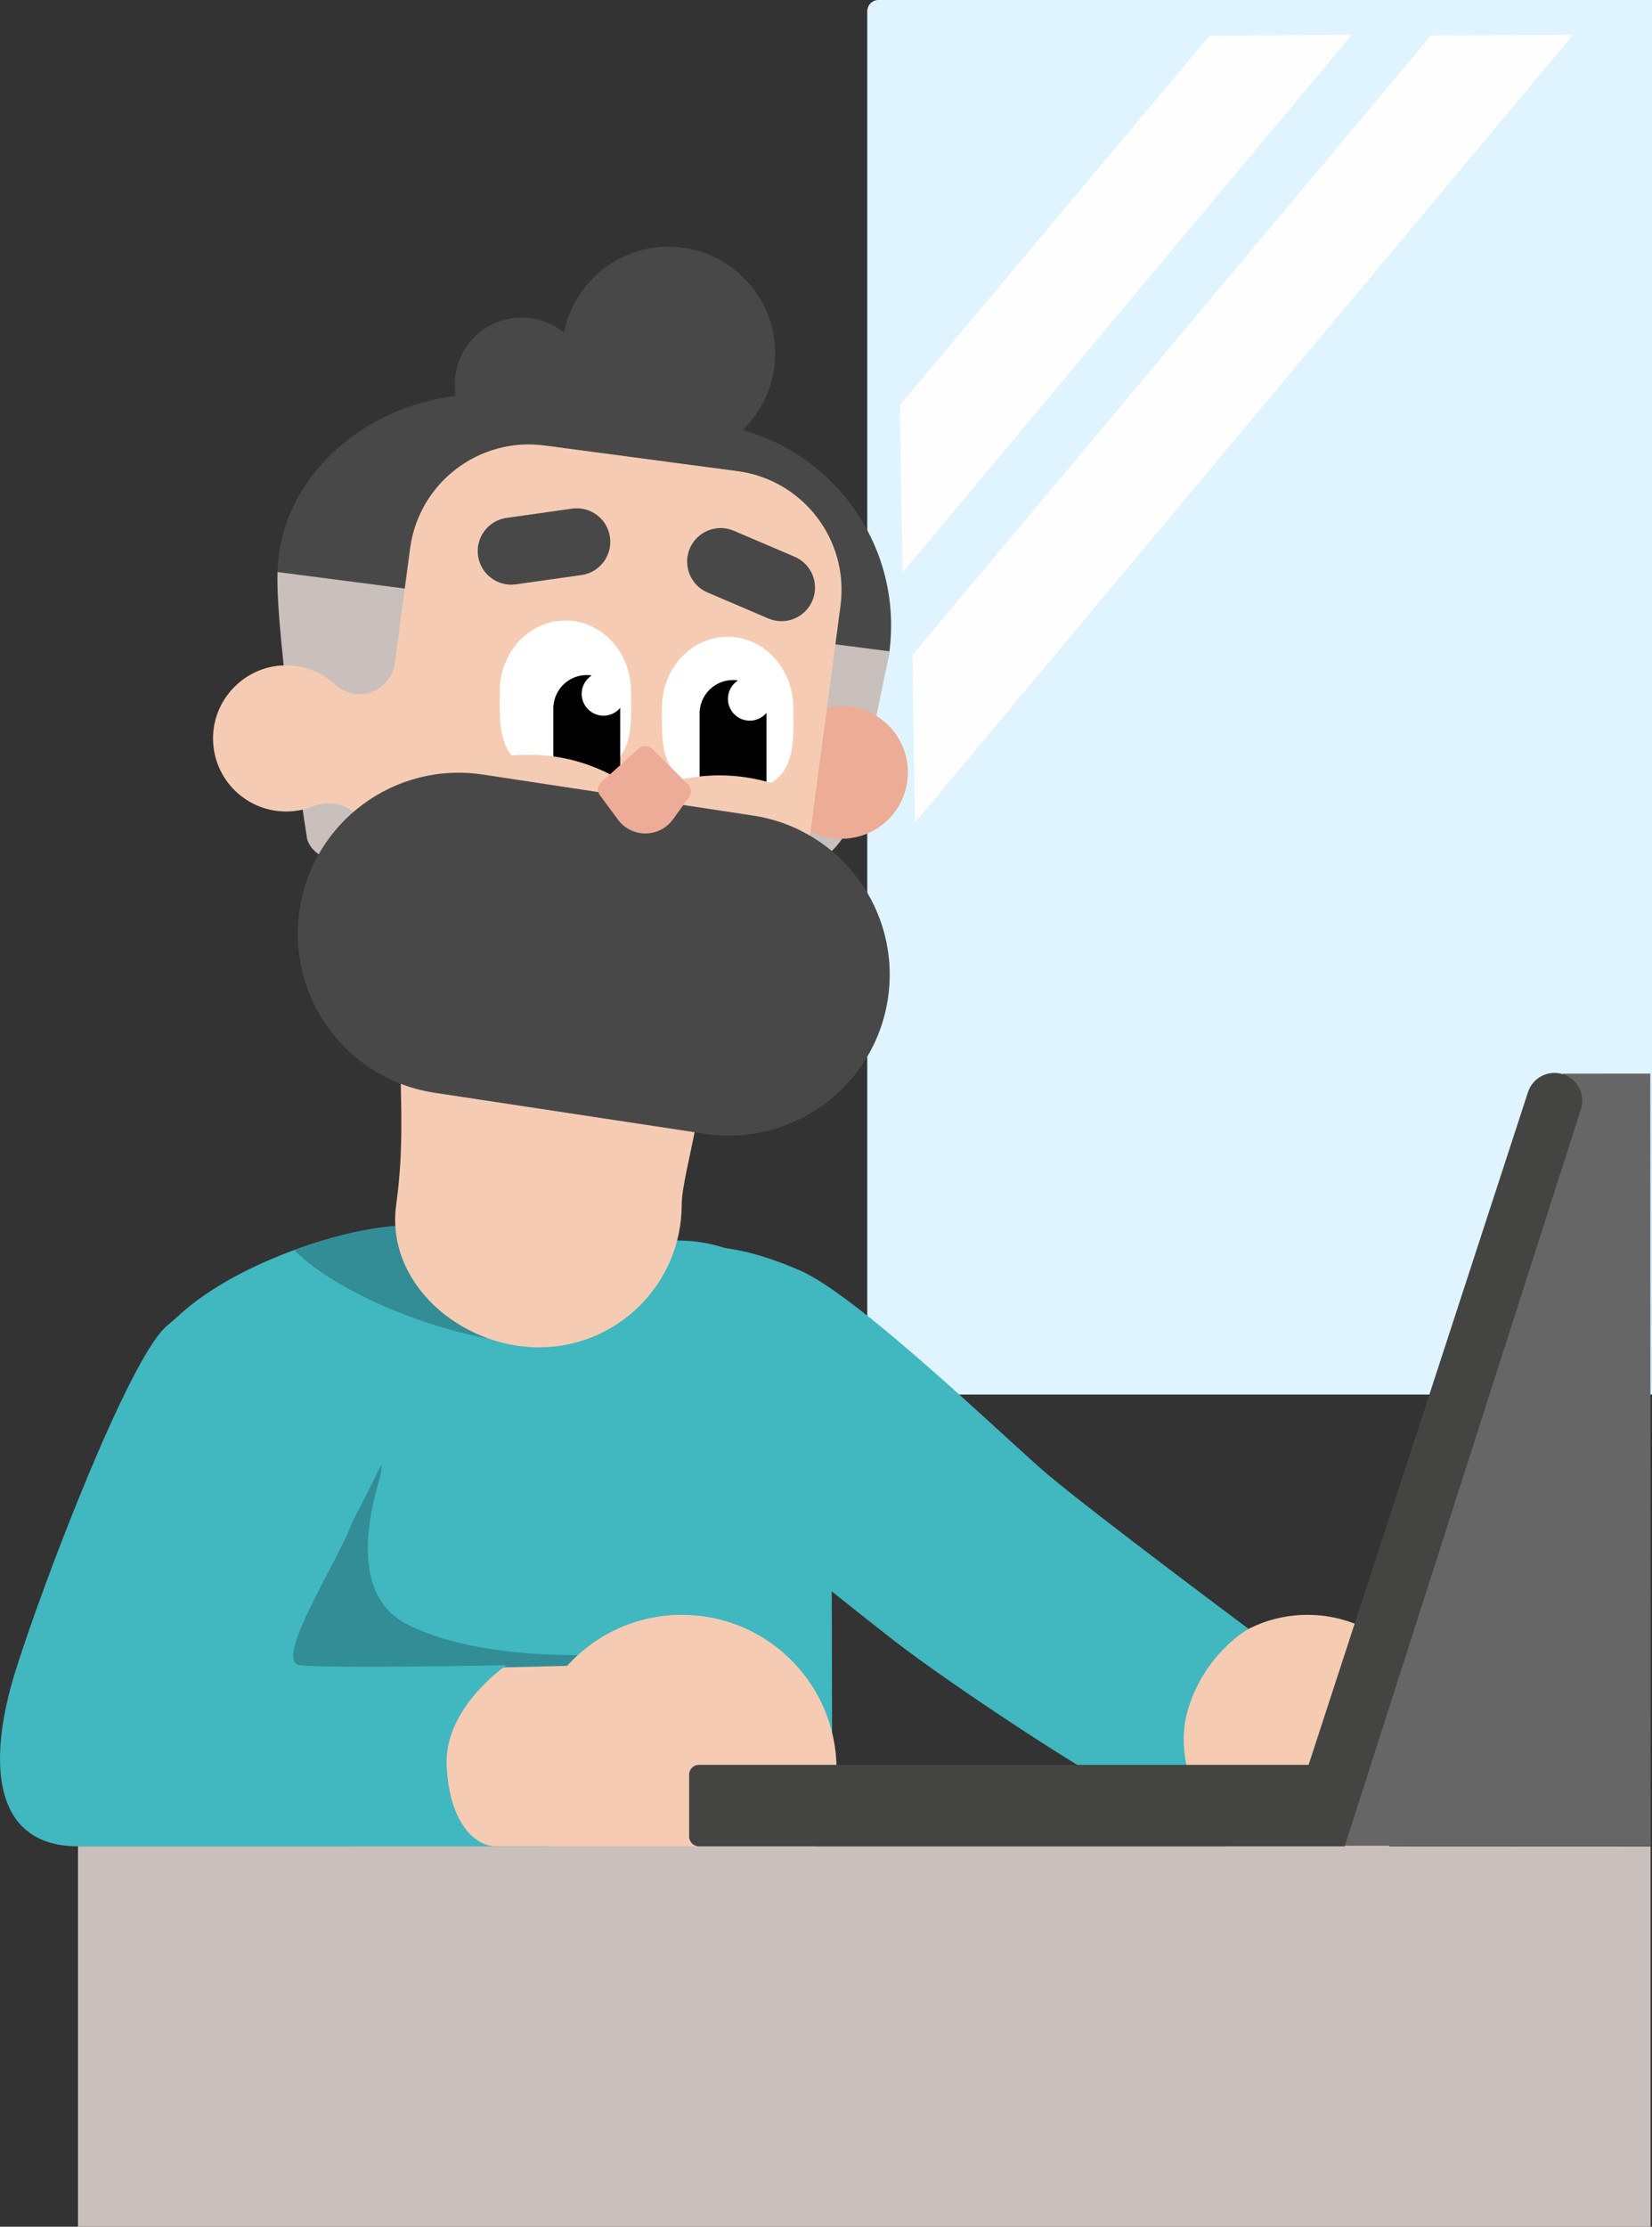
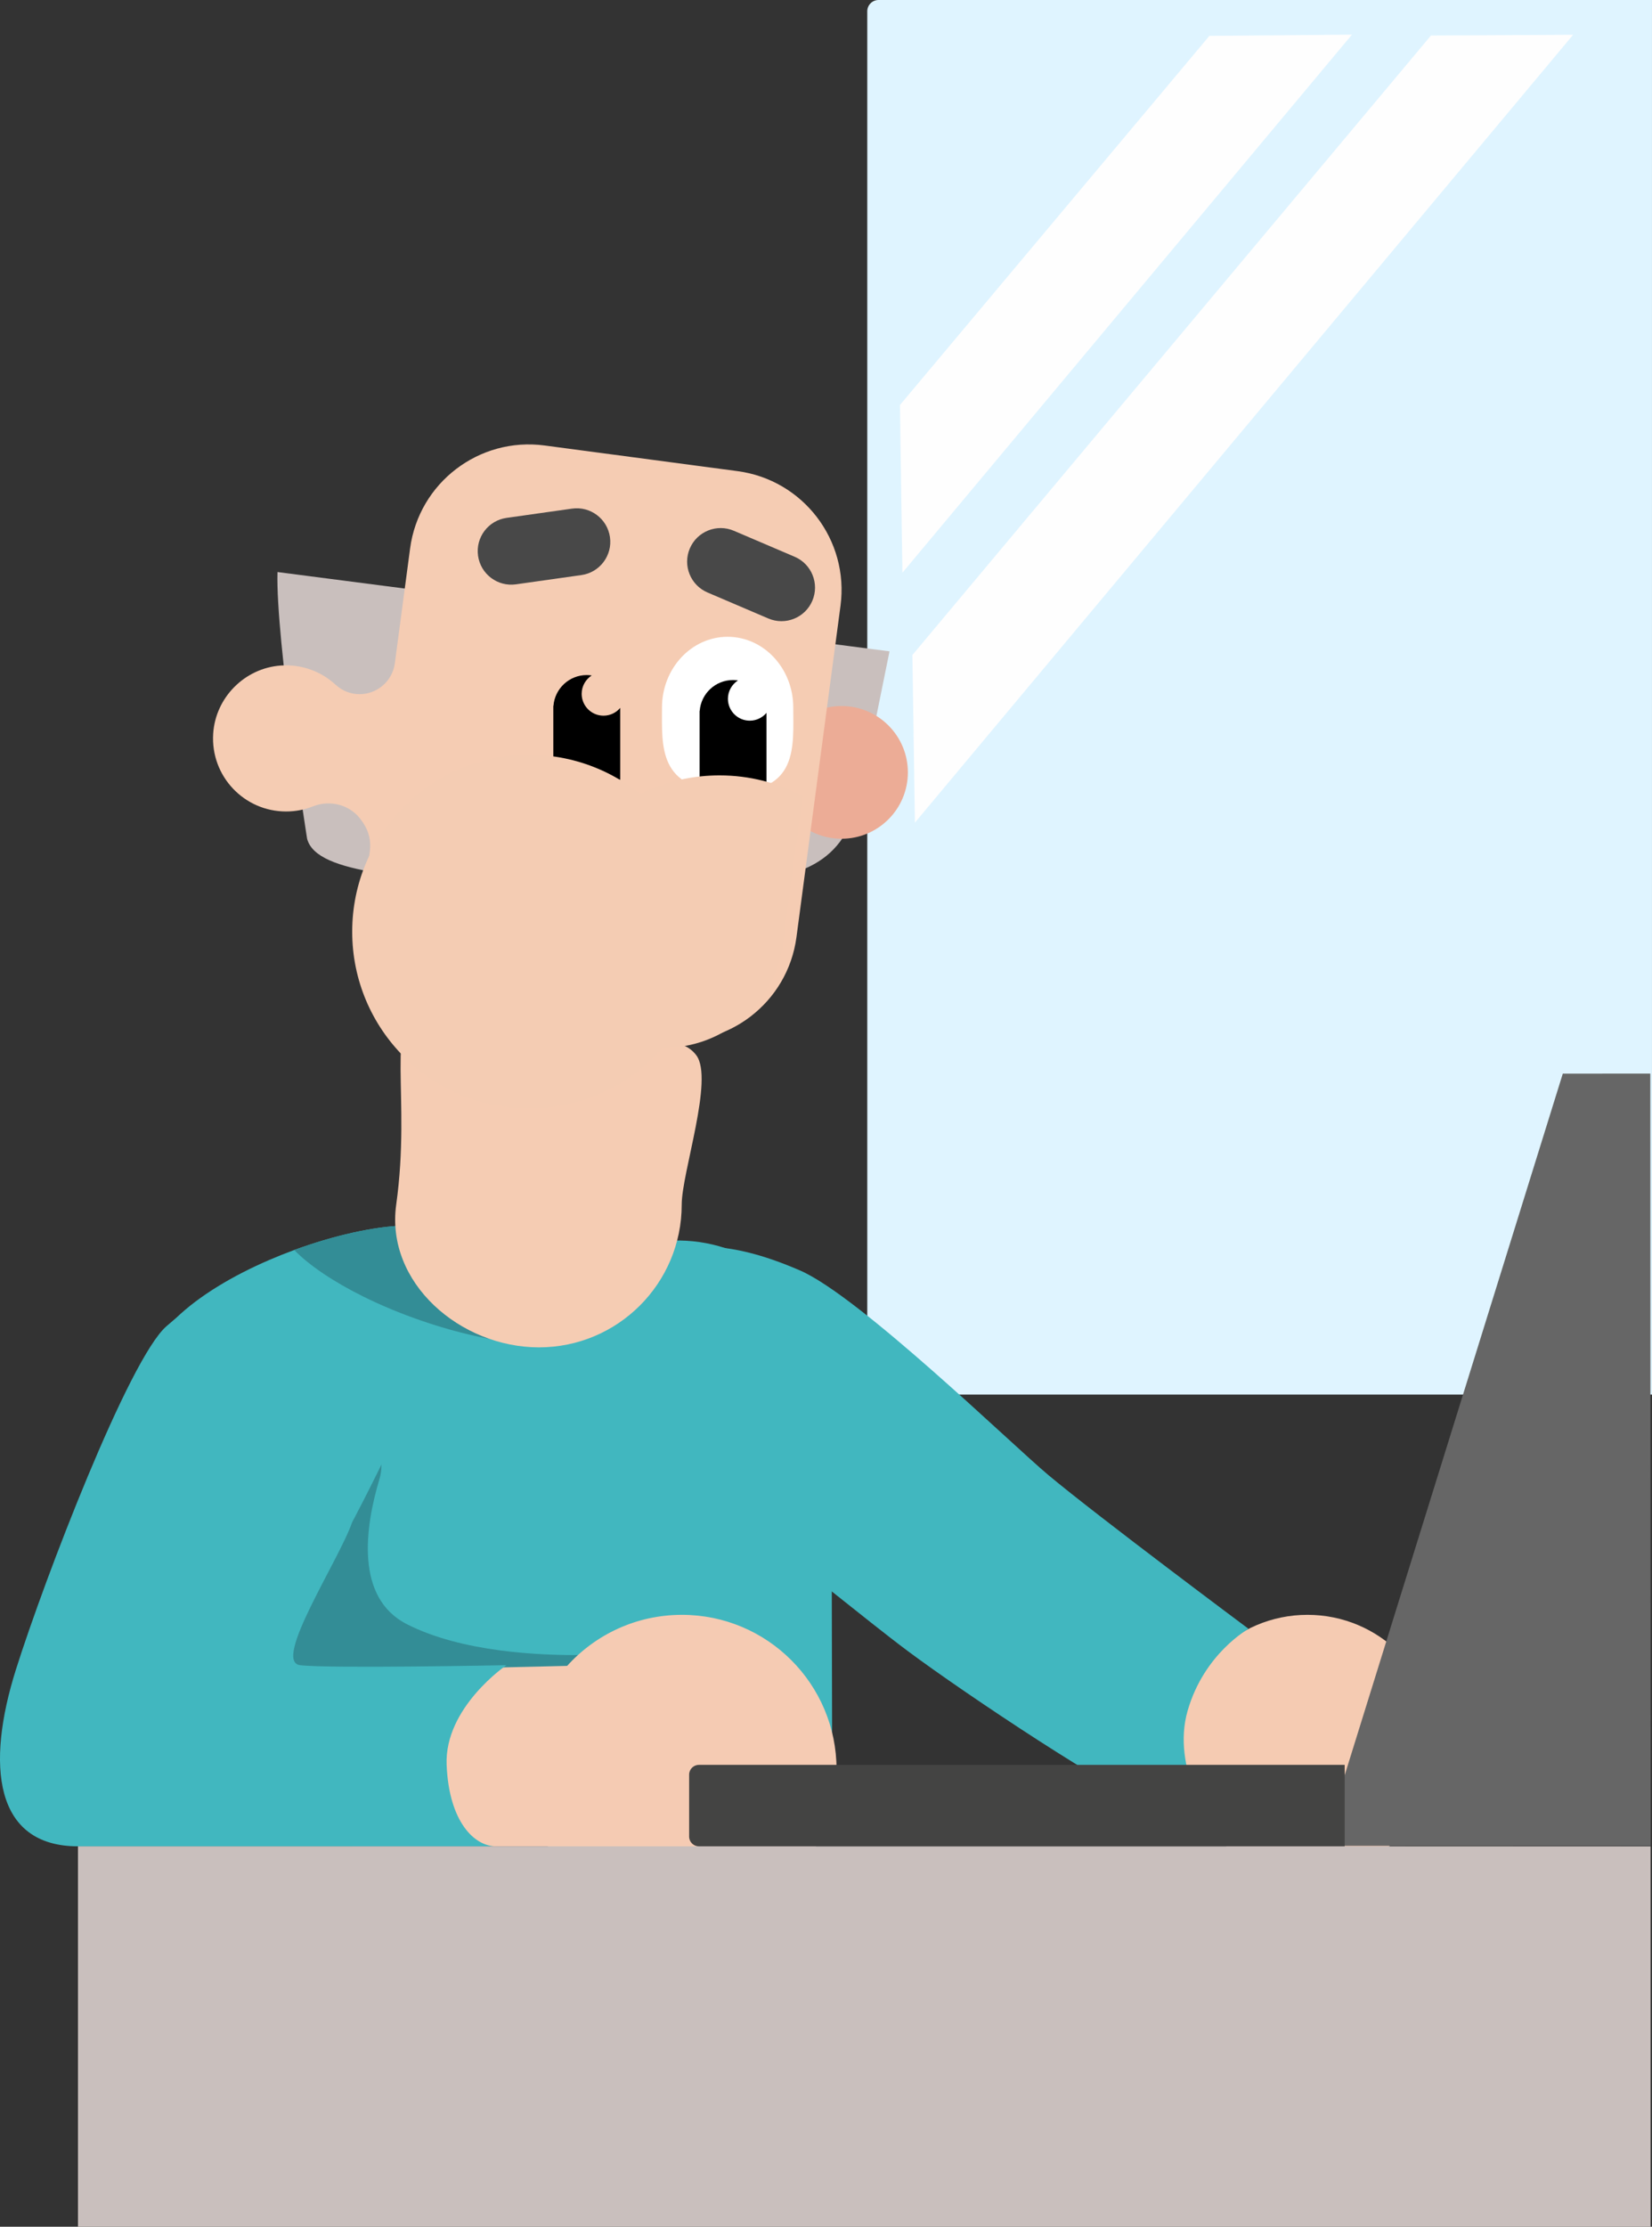
<svg xmlns="http://www.w3.org/2000/svg" width="100%" height="100%" viewBox="0 0 10848 14617" version="1.1" xml:space="preserve" style="fill-rule:evenodd;clip-rule:evenodd;stroke-linejoin:round;stroke-miterlimit:2;">
  <rect x="0" y="0" width="10848" height="14617" fill="#333333" stroke="none" />
  <g transform="matrix(1,0,0,1,504.395,-0.001)">
    <g transform="matrix(4.167,0,0,4.167,0,0)">
      <g transform="matrix(1,0,0,1,2482.252,0)">
        <path d="M0,2196.876L-1218.834,2196.876C-1228.651,2196.876 -1236.609,2188.918 -1236.609,2179.101L-1236.609,17.775C-1236.609,7.958 -1228.651,0 -1218.834,0L0,0L0,2196.876Z" style="fill:rgb(223,244,255);fill-rule:nonzero;" />
      </g>
      <g transform="matrix(-0.641,0.767,0.767,0.641,1750.165,1023.454)">
        <path d="M-910.062,-422.553L195.066,-422.553L-5.181,-594.997L-764.509,-593.758L-910.062,-422.553Z" style="fill:rgb(254,254,254);fill-rule:nonzero;" />
      </g>
      <g transform="matrix(-0.641,0.767,0.767,0.641,1979.811,1472.741)">
        <path d="M-1331.052,-619.39L287.083,-619.39L86.924,-791.835L-1186.439,-790.595L-1331.052,-619.39Z" style="fill:rgb(254,254,254);fill-rule:nonzero;" />
      </g>
      <g transform="matrix(1,0,0,1,1190.599,1930.736)">
        <path d="M0,976.702L-1023.495,976.702L-1041.037,774.028L-1086.331,250.884C-1087.956,213.549 -1067.705,178.048 -1034.662,146.047C-997.411,110.004 -943.951,78.503 -887.282,54.085C-874.281,48.502 -861.156,43.252 -848.03,38.418C-785.112,15.334 -722.068,1.417 -675.941,0L-675.399,0.042L-302.844,20.709L-251.676,23.543C-222.675,22.668 -194.715,26.876 -168.714,35.418C-71.878,67.127 -1.542,158.214 -1.542,266.135L-0.875,576.271L-0.375,798.445L-0.125,914.158L0,976.702Z" style="fill:rgb(65,183,191);fill-rule:nonzero;" />
      </g>
      <g transform="matrix(1,0,0,1,953.258,2235.205)">
        <path d="M0,672.233L-786.153,672.233L-803.696,469.559L-844.349,0L-527.519,0L-526.773,0.232C-486.698,12.65 -464.436,55.068 -476.471,95.26C-498.764,169.705 -515.328,281.409 -433.307,323.304C-346.988,367.422 -223.517,372.995 -152.673,371.985C-119.217,371.508 -89.422,393.052 -79.216,424.917L0,672.233Z" style="fill:rgb(51,141,150);fill-rule:nonzero;" />
      </g>
      <g transform="matrix(1,0,0,1,827.128,1976.071)">
        <path d="M0,100.712C-0.208,103.42 -0.708,106.046 -1.583,108.546C-7.792,126.546 -30.876,137.213 -65.086,140.672C-118.588,146.047 -199.299,133.755 -285.094,104.087C-317.595,92.837 -348.054,80.086 -375.389,66.544C-422.64,43.168 -460.725,17.417 -484.559,-6.917C-421.64,-30.001 -358.596,-43.918 -312.469,-45.335L-311.928,-45.293L-7.75,73.336C-2.125,83.045 0.583,92.295 0,100.712" style="fill:rgb(51,141,150);fill-rule:nonzero;" />
      </g>
      <g transform="matrix(1,0,0,1,953.576,3031.217)">
        <path d="M0,-487.352C-71.776,-487.352 -136.292,-456.307 -180.886,-406.926L-527.838,-398.788L-519.602,-122.686L-211.483,-122.686C-169.466,-49.405 -90.528,0 0,0C134.579,0 243.676,-109.097 243.676,-243.676C243.676,-378.255 134.579,-487.352 0,-487.352" style="fill:rgb(245,203,179);fill-rule:nonzero;" />
      </g>
      <g transform="matrix(1,0,0,1,433.974,2505.778)">
        <path d="M0,-107.984C-21.169,-47.016 -126.477,111.87 -82.137,117.413C-37.796,122.956 243.026,117.413 243.026,117.413C243.026,117.413 145.108,183.924 148.803,274.452C152.498,364.98 193.143,402.753 226.399,402.753C259.654,402.753 -314.689,402.748 -432.126,402.753C-564.338,402.759 -577.271,274.452 -530.037,124.642C-484.919,-18.455 -351.874,-364.789 -292.754,-416.519C-233.633,-468.25 -161.58,-510.743 -72.899,-488.573C15.782,-466.402 113.7,-338.924 69.36,-246.548C25.019,-154.172 0,-107.984 0,-107.984" style="fill:rgb(65,183,191);fill-rule:nonzero;" />
      </g>
      <g transform="matrix(0,-1,-1,0,1939.305,2543.865)">
        <path d="M-205.015,-205.015C-318.242,-205.015 -410.031,-113.226 -410.031,0.001C-410.031,113.228 -318.242,205.015 -205.015,205.015C-91.788,205.015 0.001,113.228 0.001,0.001C0.001,-113.226 -91.788,-205.015 -205.015,-205.015" style="fill:rgb(245,203,178);fill-rule:nonzero;" />
      </g>
      <g transform="matrix(1,0,0,1,1309.625,2169.562)">
        <path d="M0,431.459C91.343,499.57 326.237,655.831 385.357,674.819C444.478,693.806 479.581,706.739 479.581,706.739C479.581,706.739 414.917,616.211 440.783,525.682C466.648,435.154 536.854,396.356 536.854,396.356C536.854,396.356 299.828,219.69 221.438,154.143C163.311,105.539 -76.025,-127.332 -169.821,-168.124C-416.216,-275.28 -461.729,-125.567 -461.729,-47.048C-461.729,39.948 -374.795,148.789 -275.541,218.995C-176.288,289.2 -69.733,379.461 0,431.459" style="fill:rgb(65,183,191);fill-rule:nonzero;" />
      </g>
      <g transform="matrix(1,0,0,1,953.24,1770.804)">
        <path d="M0,126.757C0,250.995 -100.715,351.71 -224.953,351.71C-349.191,351.71 -467.062,249.805 -449.906,126.757C-425.889,-45.506 -469.099,-160.272 -409.261,-200.697C-373.358,-224.953 -271.543,-98.196 -224.953,-98.196C-150.989,-98.196 -17.943,-163.427 23.058,-108.321C50.926,-70.866 0,76.483 0,126.757" style="fill:rgb(245,204,179);fill-rule:nonzero;" />
      </g>
      <g transform="matrix(1,0,0,1,1280.602,1005.953)">
-         <path d="M0,20.084C-0.083,20.584 -0.125,21.126 -0.208,21.626L-34.96,183.034C-47.502,277.579 -92.594,345.54 -165.972,394.875C-228.432,436.876 -322.637,637.398 -403.139,626.689L-472.767,533.852L-575.437,396.972C-750.444,373.68 -902.449,373.388 -917.7,315.344C-917.7,315.344 -967.41,0.458 -964.368,-104.796C-964.368,-105.379 -964.326,-105.962 -964.326,-106.546C-959.118,-256.343 -825.78,-366.18 -683.275,-382.139C-684.316,-388.097 -684.9,-394.223 -684.9,-400.473C-684.9,-458.642 -637.731,-505.81 -579.604,-505.81C-554.27,-505.81 -531.061,-496.851 -512.893,-481.976C-497.685,-559.145 -429.682,-617.314 -348.096,-617.314C-255.301,-617.314 -180.09,-542.103 -180.09,-449.308C-180.09,-401.848 -199.799,-359.055 -231.425,-328.47C-80.586,-286.677 20.417,-139.463 0,20.084" style="fill:rgb(73,72,72);fill-rule:nonzero;" />
-       </g>
+         </g>
      <g transform="matrix(1,0,0,1,1280.602,1414.925)">
        <path d="M0,-388.888C-0.083,-388.388 -0.125,-387.846 -0.208,-387.346L-44.729,-167.823C-72.021,-44.977 -143.512,-36.961 -254.976,-17.561L-472.767,124.88L-575.437,-12C-750.444,-35.292 -902.449,-35.584 -917.7,-93.628C-917.7,-93.628 -967.41,-408.514 -964.368,-513.768L0,-388.888Z" style="fill:rgb(201,191,189);fill-rule:nonzero;" />
      </g>
      <g transform="matrix(0,-1,-1,0,1205.074,1112.207)">
        <path d="M-104.551,-104.551C-162.293,-104.551 -209.102,-57.742 -209.102,0C-209.102,57.741 -162.293,104.551 -104.551,104.551C-46.809,104.551 0,57.741 0,0C0,-57.742 -46.809,-104.551 -104.551,-104.551" style="fill:rgb(236,172,150);fill-rule:nonzero;" />
      </g>
      <g transform="matrix(1,0,0,1,1203.475,1386.133)">
        <path d="M0,-431.932L-38.501,-142.38L-69.419,90.212C-83.17,193.549 -178.09,266.176 -281.427,252.468L-415.515,234.634L-585.438,212.049C-688.816,198.299 -761.444,103.379 -747.693,0.042L-741.652,-45.502C-739.61,-60.752 -743.193,-76.211 -751.735,-89.045C-752.569,-90.211 -753.36,-91.42 -754.152,-92.628C-771.028,-117.837 -803.154,-127.005 -831.363,-115.837C-844.489,-110.629 -858.739,-107.796 -873.698,-107.796C-939.742,-107.796 -992.786,-163.381 -988.577,-230.3C-984.994,-287.26 -938.909,-333.72 -881.948,-337.72C-848.531,-340.012 -817.863,-328.053 -795.487,-307.303C-784.903,-297.51 -771.444,-292.594 -757.902,-292.594C-745.277,-292.594 -732.61,-296.886 -722.234,-305.428C-711.317,-314.386 -704.192,-327.22 -702.317,-341.221L-678.274,-522.102C-664.565,-625.439 -569.646,-698.108 -466.309,-684.358L-162.256,-643.94C-58.919,-630.189 13.709,-535.269 0,-431.932" style="fill:rgb(245,204,179);fill-rule:nonzero;" />
      </g>
      <g transform="matrix(1,0,0,1,1089.694,836.133)">
        <path d="M0,138.154L-95.835,97.204C-122.678,85.735 -135.14,54.677 -123.67,27.834C-112.201,0.992 -81.143,-11.47 -54.3,0L41.535,40.95C68.377,52.419 80.839,83.477 69.37,110.319L69.37,110.32C57.9,137.162 26.842,149.624 0,138.154" style="fill:rgb(72,72,72);fill-rule:nonzero;" />
      </g>
      <g transform="matrix(1,0,0,1,795.226,815.838)">
        <path d="M0,90.064L-103.19,104.664C-132.092,108.753 -158.837,88.639 -162.926,59.737L-162.926,59.736C-167.016,30.834 -146.901,4.089 -117.999,0L-14.809,-14.6C14.093,-18.689 40.838,1.425 44.928,30.327C49.017,59.23 28.902,85.975 0,90.064" style="fill:rgb(72,72,72);fill-rule:nonzero;" />
      </g>
      <g transform="matrix(0,-1,-1,0,759.265,998.605)">
-         <path d="M-90.418,-114.12C-152.002,-114.12 -225.627,-122.817 -222.783,-10.722C-219.996,99.115 -152.002,92.761 -90.418,92.761C-28.834,92.761 21.089,46.449 21.089,-10.68C21.089,-67.808 -28.834,-114.12 -90.418,-114.12" style="fill:white;fill-rule:nonzero;" />
-       </g>
+         </g>
      <g transform="matrix(0,-1,-1,0,1014.903,1024.239)">
        <path d="M-90.418,-114.12C-152.002,-114.12 -225.627,-122.817 -222.783,-10.722C-219.996,99.115 -152.002,92.761 -90.418,92.761C-28.834,92.761 21.089,46.449 21.089,-10.679C21.089,-67.808 -28.834,-114.12 -90.418,-114.12" style="fill:white;fill-rule:nonzero;" />
      </g>
      <g transform="matrix(1,0,0,1,1060.473,1172.172)">
        <path d="M0,-36.901C-19.009,-36.901 -34.418,-52.311 -34.418,-71.319C-34.418,-83.476 -28.099,-94.137 -18.583,-100.26C-21.136,-100.641 -23.731,-100.896 -26.39,-100.896C-54.078,-100.896 -76.733,-79.534 -78.882,-52.398L-79.095,-52.398L-79.095,63.995L26.315,63.995L26.315,-49.158C20.001,-41.669 10.562,-36.901 0,-36.901" style="fill-rule:nonzero;" />
      </g>
      <g transform="matrix(1,0,0,1,829.996,1164.321)">
        <path d="M0,-36.901C-19.009,-36.901 -34.418,-52.311 -34.418,-71.319C-34.418,-83.476 -28.099,-94.137 -18.583,-100.26C-21.136,-100.641 -23.731,-100.896 -26.39,-100.896C-54.078,-100.896 -76.733,-79.534 -78.882,-52.399L-79.095,-52.399L-79.095,63.995L26.315,63.995L26.315,-49.158C20.001,-41.669 10.562,-36.901 0,-36.901" style="fill-rule:nonzero;" />
      </g>
      <g transform="matrix(0,-1,-1,0,712.695,1188.987)">
        <path d="M-278.721,-278.721C-432.654,-278.721 -557.442,-153.933 -557.442,0C-557.442,153.933 -432.654,278.721 -278.721,278.721C-124.788,278.721 0,153.933 0,0C0,-153.933 -124.788,-278.721 -278.721,-278.721" style="fill:rgb(244,204,179);fill-rule:nonzero;" />
      </g>
      <g transform="matrix(1,0,0,1,1143.725,1630.024)">
        <path d="M0,-375.972L-30.918,-143.38C-44.668,-40.043 -139.588,32.584 -242.925,18.876L-377.014,1.042C-397.806,-37.96 -409.598,-82.545 -409.598,-129.838C-409.598,-283.76 -284.843,-408.556 -130.88,-408.556C-83.586,-408.556 -39.001,-396.764 0,-375.972" style="fill:rgb(244,204,179);fill-rule:nonzero;" />
      </g>
      <g transform="matrix(1,0,0,1,989.463,1220.174)">
-         <path d="M0,565.833L-425.761,501.255C-564.179,480.26 -659.369,351.031 -638.375,212.613L-638.374,212.613C-617.38,74.195 -488.15,-20.995 -349.732,0L76.029,64.577C214.446,85.572 309.637,214.801 288.642,353.219L288.642,353.22C267.647,491.637 138.418,586.828 0,565.833" style="fill:rgb(72,72,72);fill-rule:nonzero;" />
-       </g>
+         </g>
      <g transform="matrix(1,0,0,1,906.63,1314.494)">
-         <path d="M0,-134.924L56.673,-78.767C62.026,-73.462 62.715,-65.049 58.297,-58.944L32.815,-23.733C11.509,5.709 -32.279,5.926 -53.875,-23.304L-82.34,-61.83C-87.025,-68.171 -86.12,-77.035 -80.249,-82.298L-20.967,-135.448C-14.941,-140.85 -5.749,-140.621 0,-134.924" style="fill:rgb(236,172,151);fill-rule:nonzero;" />
-       </g>
+         </g>
      <g transform="matrix(1,0,0,1,0,2908.531)">
        <rect x="1.849" y="0" width="2478.151" height="599.469" style="fill:rgb(201,191,189);" />
      </g>
      <g transform="matrix(-0.297,0.955,0.955,0.297,2766.443,2595.175)">
        <path d="M-736.868,-673.923L536.959,-673.923L383.322,-180.629L-777.868,-542.282L-736.868,-673.923Z" style="fill:rgb(102,102,102);fill-rule:nonzero;" />
      </g>
      <g transform="matrix(1,0,0,1,1997.975,2780.23)">
        <path d="M0,128.301L-1017.659,128.301C-1026.162,128.301 -1033.054,121.408 -1033.054,112.905L-1033.054,15.395C-1033.054,6.892 -1026.162,0 -1017.659,0L0,0L0,128.301Z" style="fill:rgb(68,68,67);fill-rule:nonzero;" />
      </g>
      <g transform="matrix(1,0,0,1,2370.184,2845.789)">
-         <path d="M0,-1098.225L-372.209,62.742L-456.01,17.05L-83.299,-1125.4C-75.795,-1148.403 -51.064,-1160.967 -28.062,-1153.462C-5.06,-1145.958 7.504,-1121.227 0,-1098.225" style="fill:rgb(68,68,67);fill-rule:nonzero;" />
-       </g>
+         </g>
    </g>
  </g>
</svg>